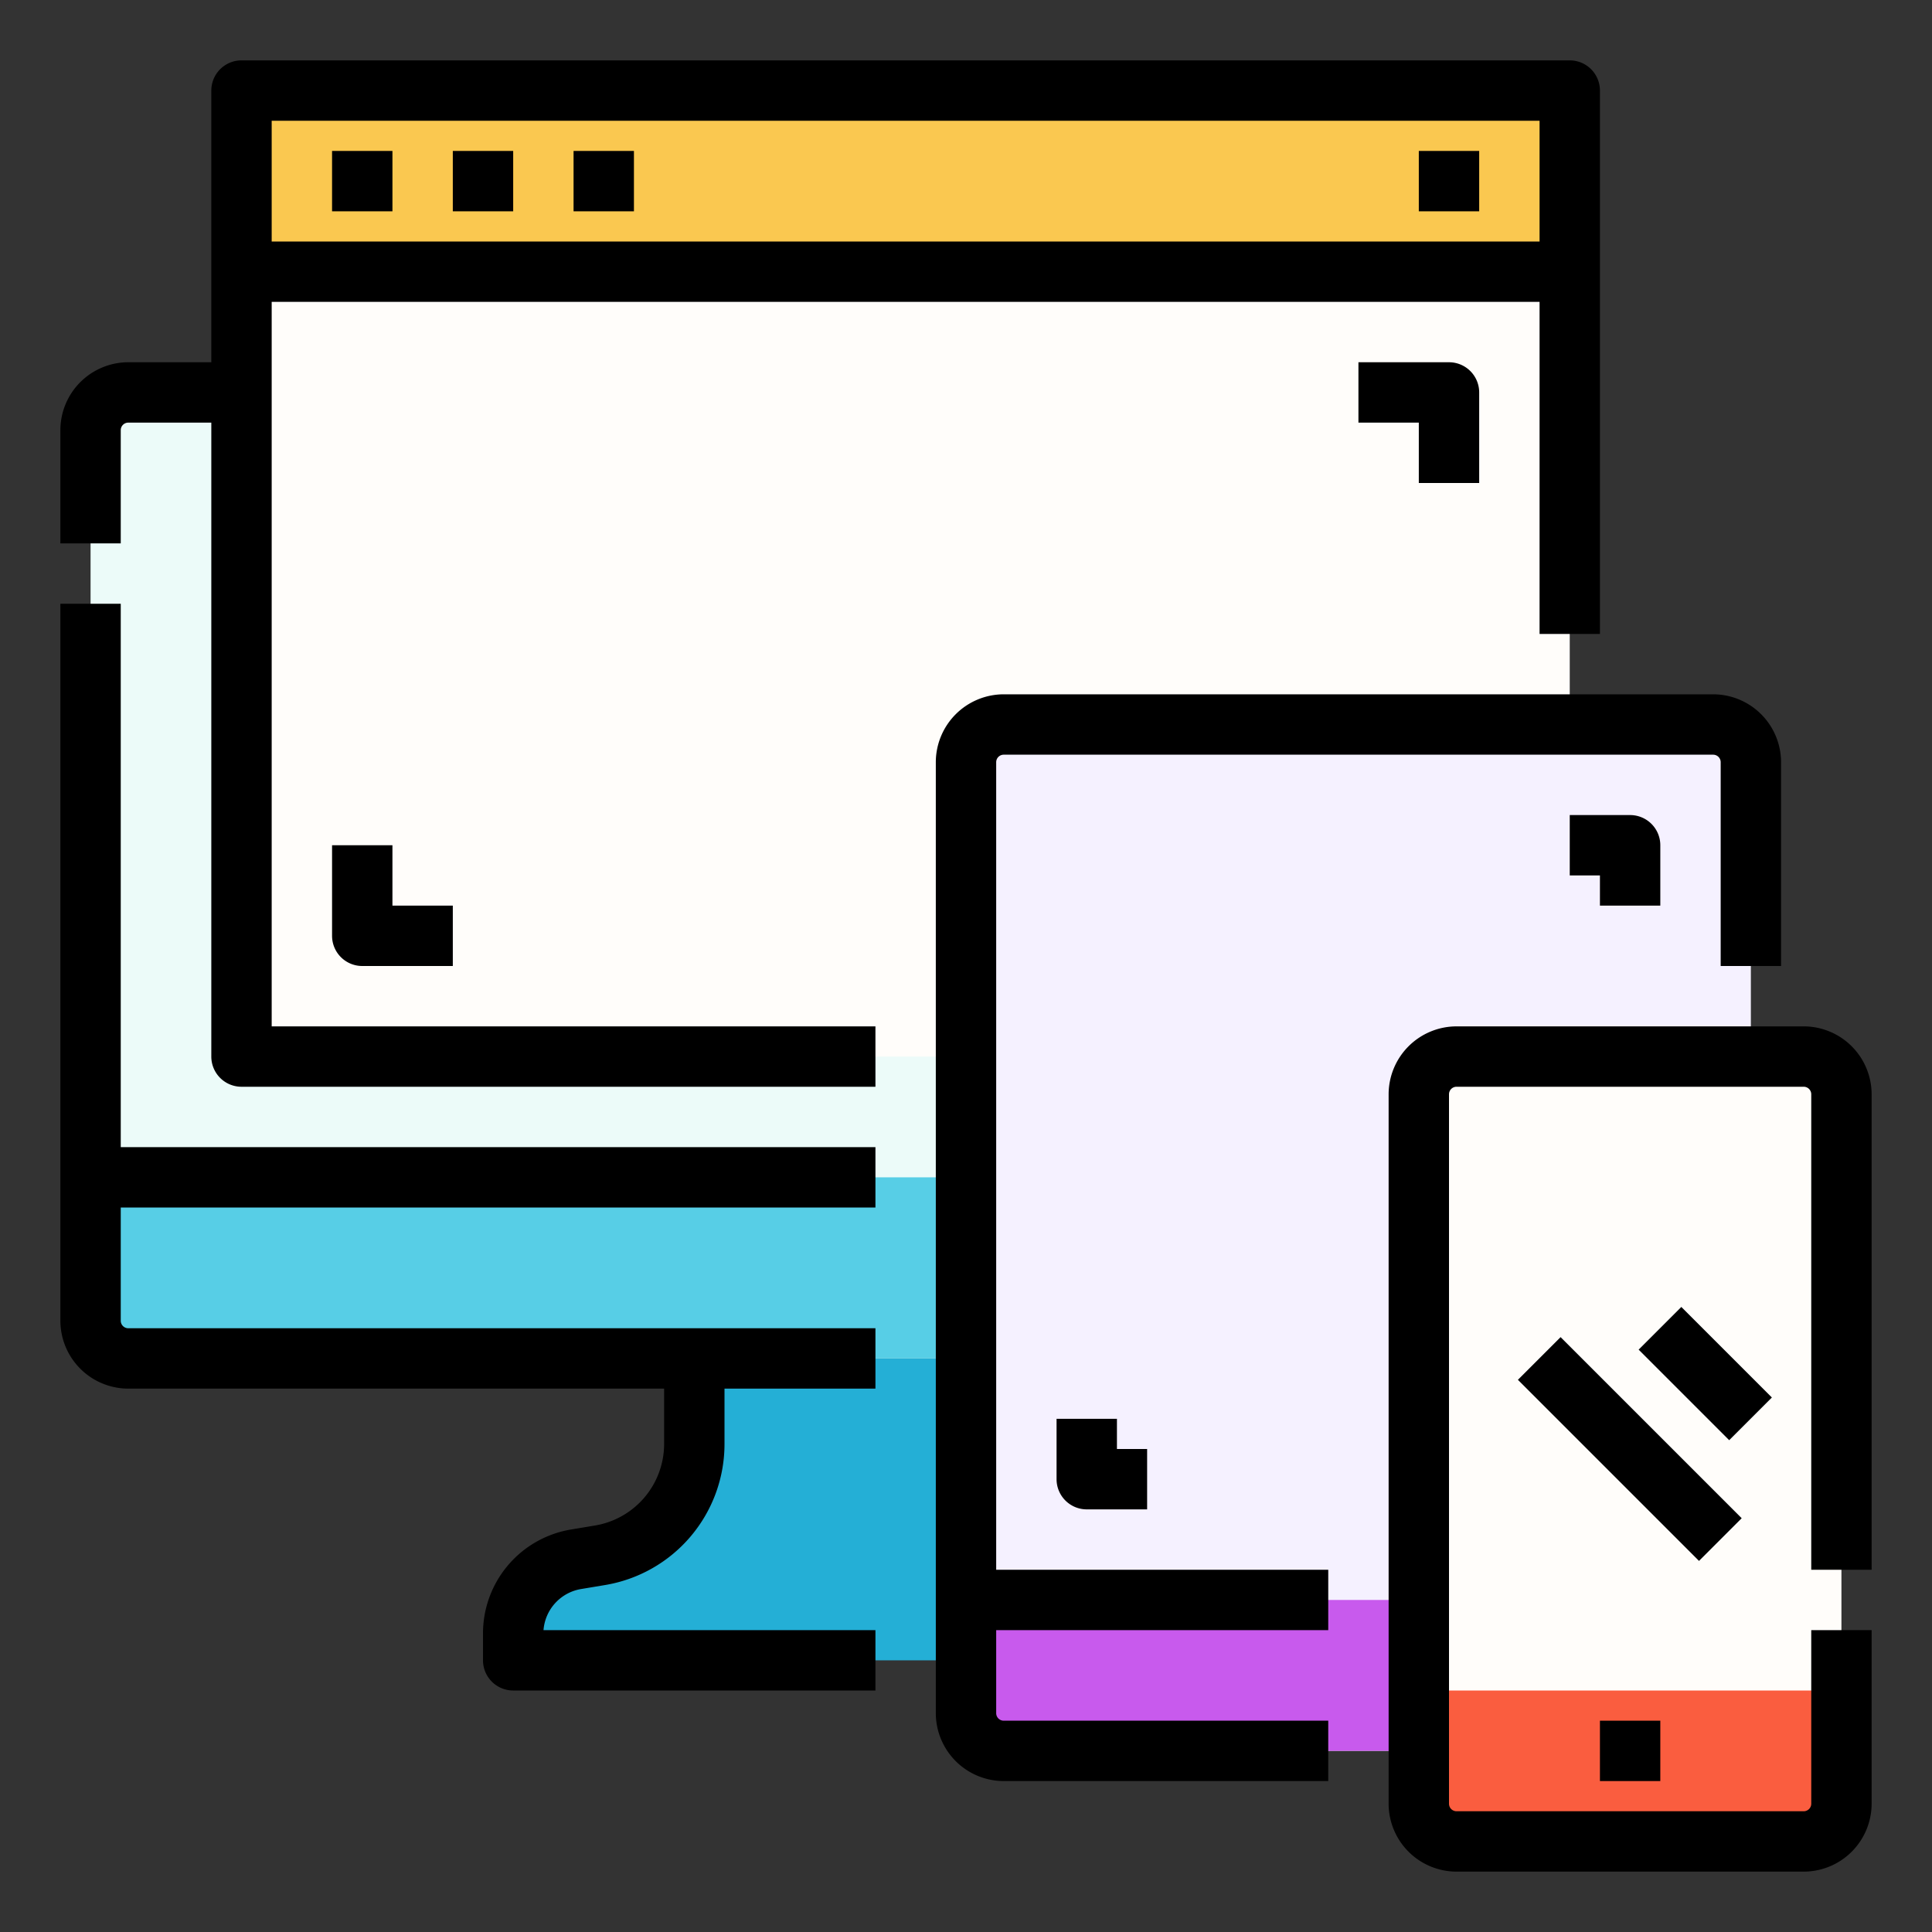
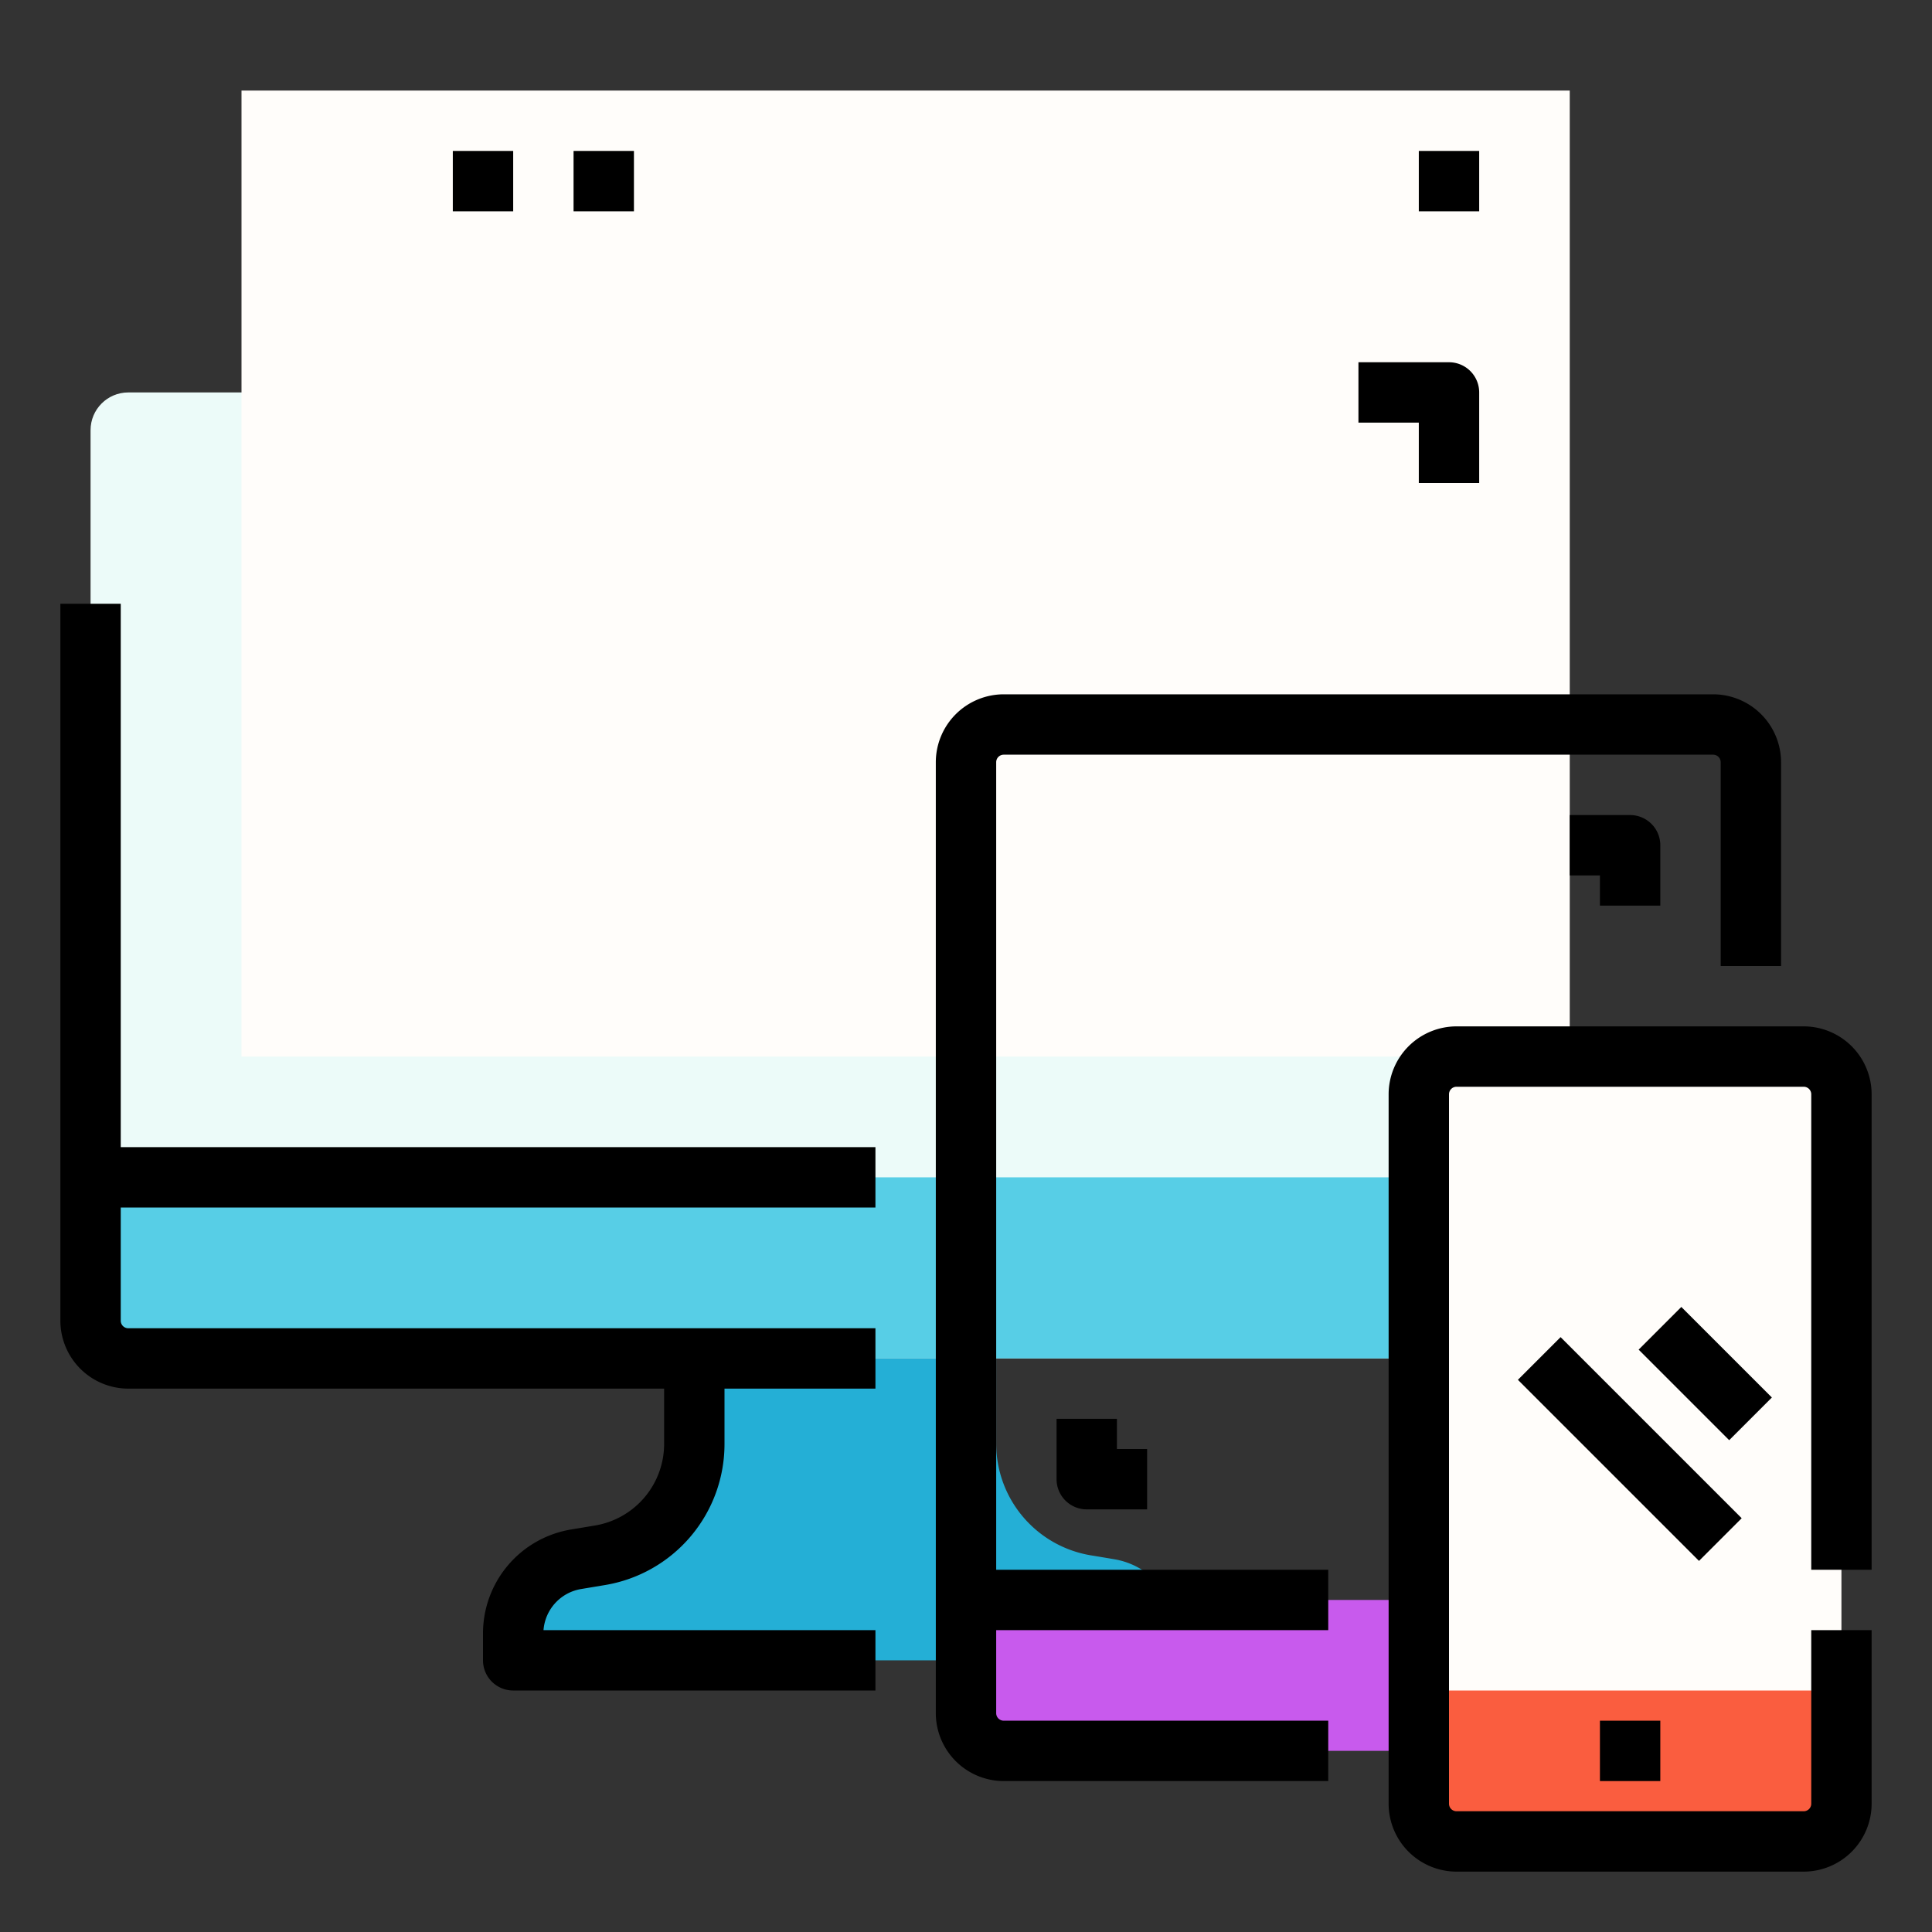
<svg xmlns="http://www.w3.org/2000/svg" id="Filled_expand" height="512" viewBox="0 0 512 512" width="512" data-name="Filled expand">
  <rect x="0" y="0" width="512" height="512" fill="#333333" stroke="none" />
  <g>
    <g>
      <path d="m312 440h-176v-7.057a20 20 0 0 1 16.712-19.728l6.22-1.037a30 30 0 0 0 25.068-29.592v-22.586h80v22.586a30 30 0 0 0 25.068 29.592l6.22 1.037a20 20 0 0 1 16.712 19.728z" fill="#24afd6" />
      <rect fill="#ecfbf9" height="256" rx="10" width="368" x="24" y="104" />
      <path d="m24 312h368a0 0 0 0 1 0 0v38a10 10 0 0 1 -10 10h-348a10 10 0 0 1 -10-10v-38a0 0 0 0 1 0 0z" fill="#57cee6" />
      <path d="m232 320v-16h-200v-144h-16v190a18.021 18.021 0 0 0 18 18h142v14.586a21.931 21.931 0 0 1 -18.384 21.7l-6.22 1.036a27.914 27.914 0 0 0 -23.396 27.62v7.058a8 8 0 0 0 8 8h96v-16h-87.964a11.961 11.961 0 0 1 9.991-10.895l6.22-1.036a37.882 37.882 0 0 0 31.753-37.483v-14.586h40v-16h-198a2 2 0 0 1 -2-2v-30z" />
    </g>
    <g>
      <g>
        <g>
          <path d="m64 24h352v256h-352z" fill="#fffdfa" />
-           <path d="m64 24h352v48h-352z" fill="#fac850" />
-           <path d="m416 16h-352a8 8 0 0 0 -8 8v72h-22a18.021 18.021 0 0 0 -18 18v30h16v-30a2 2 0 0 1 2-2h22v168a8 8 0 0 0 8 8h168v-16h-160v-192h336v88h16v-144a8 8 0 0 0 -8-8zm-8 48h-336v-32h336z" />
        </g>
-         <path d="m88 40h16v16h-16z" />
        <path d="m120 40h16v16h-16z" />
        <path d="m152 40h16v16h-16z" />
        <path d="m376 40h16v16h-16z" />
      </g>
      <path d="m392 128h-16v-16h-16v-16h24a8 8 0 0 1 8 8z" />
-       <path d="m120 256h-24a8 8 0 0 1 -8-8v-24h16v16h16z" />
    </g>
    <g>
      <g>
-         <rect fill="#f5f1ff" height="272" rx="10" width="208" x="256" y="192" />
        <path d="m256 424h208a0 0 0 0 1 0 0v30a10 10 0 0 1 -10 10h-188a10 10 0 0 1 -10-10v-30a0 0 0 0 1 0 0z" fill="#c85aed" />
        <path d="m454 184h-188a18.021 18.021 0 0 0 -18 18v252a18.021 18.021 0 0 0 18 18h86v-16h-86a2 2 0 0 1 -2-2v-22h88v-16h-88v-214a2 2 0 0 1 2-2h188a2 2 0 0 1 2 2v54h16v-54a18.021 18.021 0 0 0 -18-18z" />
      </g>
      <path d="m304 400h-16a8 8 0 0 1 -8-8v-16h16v8h8z" />
      <path d="m440 240h-16v-8h-8v-16h16a8 8 0 0 1 8 8z" />
    </g>
    <g>
      <g>
        <rect fill="#fffdfa" height="208" rx="10" width="112" x="376" y="280" />
        <path d="m376 448h112a0 0 0 0 1 0 0v30a10 10 0 0 1 -10 10h-92a10 10 0 0 1 -10-10v-30a0 0 0 0 1 0 0z" fill="#fa5d3f" />
        <path d="m478 496h-92a18.021 18.021 0 0 1 -18-18v-188a18.021 18.021 0 0 1 18-18h92a18.021 18.021 0 0 1 18 18v126h-16v-126a2 2 0 0 0 -2-2h-92a2 2 0 0 0 -2 2v188a2 2 0 0 0 2 2h92a2 2 0 0 0 2-2v-46h16v46a18.021 18.021 0 0 1 -18 18z" />
        <path d="m424 456h16v16h-16z" />
      </g>
      <path d="m423.999 350.059h16.001v67.882h-16.001z" transform="matrix(.707 -.707 .707 .707 -144.999 417.941)" />
      <path d="m443.999 347.029h16.001v33.941h-16.001z" transform="matrix(.707 -.707 .707 .707 -124.999 426.225)" />
    </g>
  </g>
</svg>